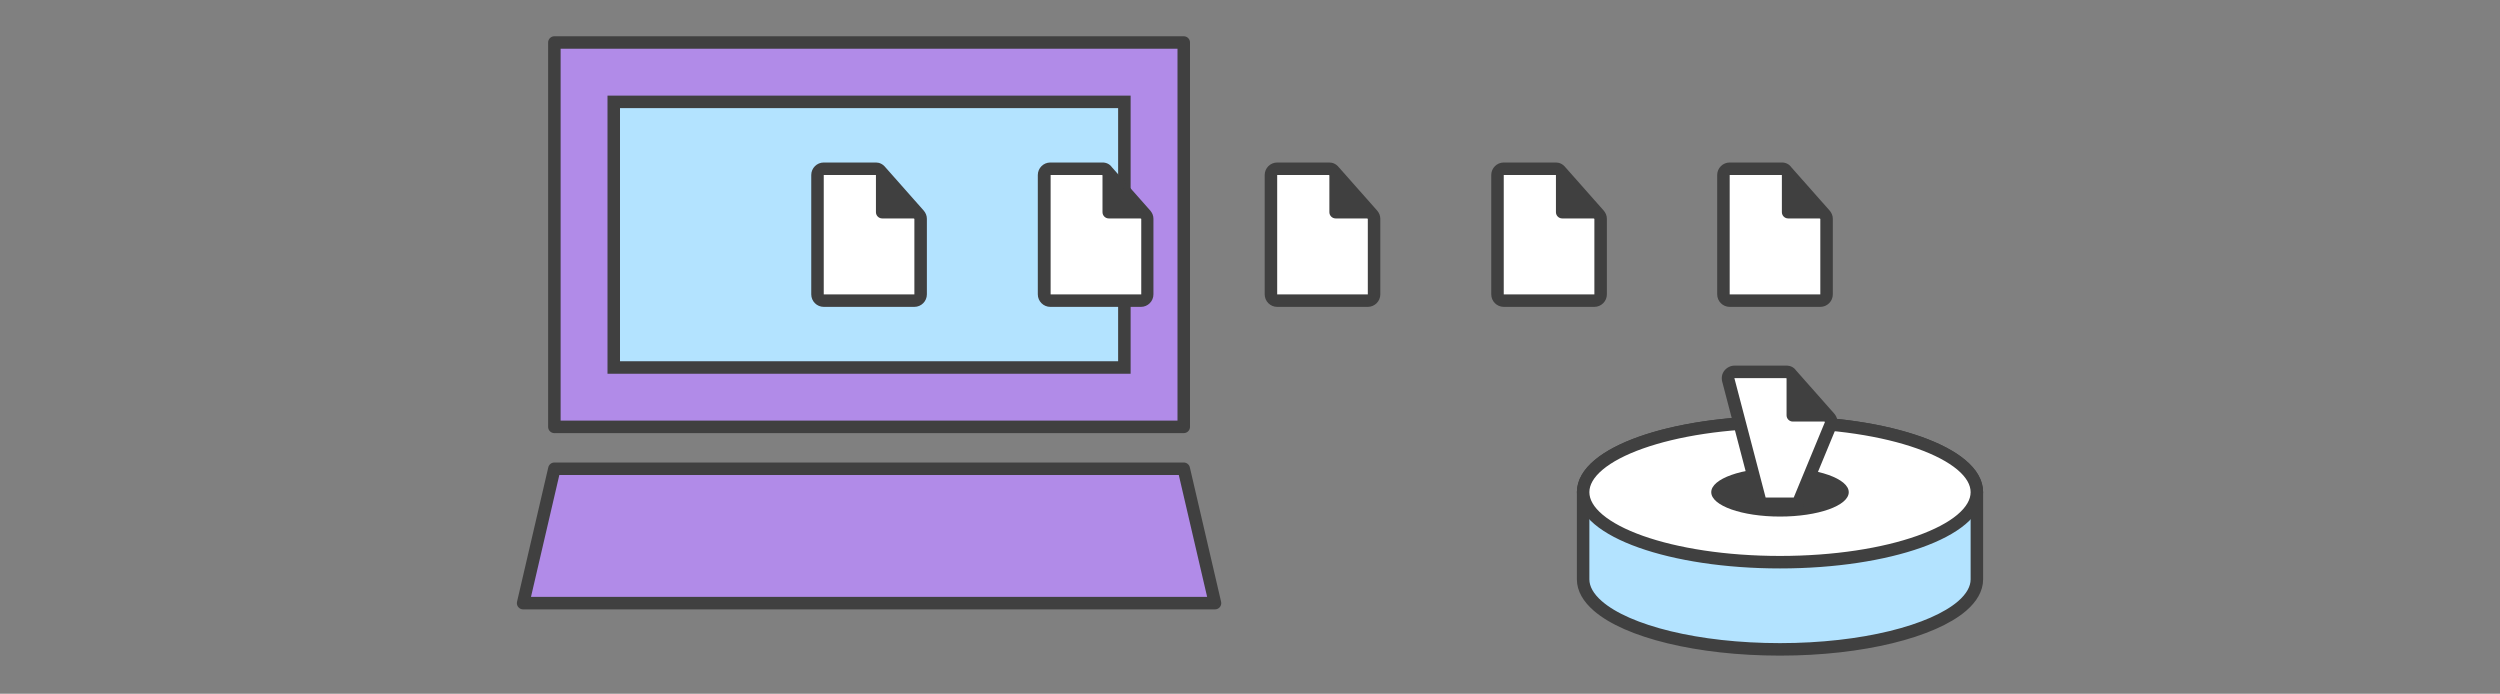
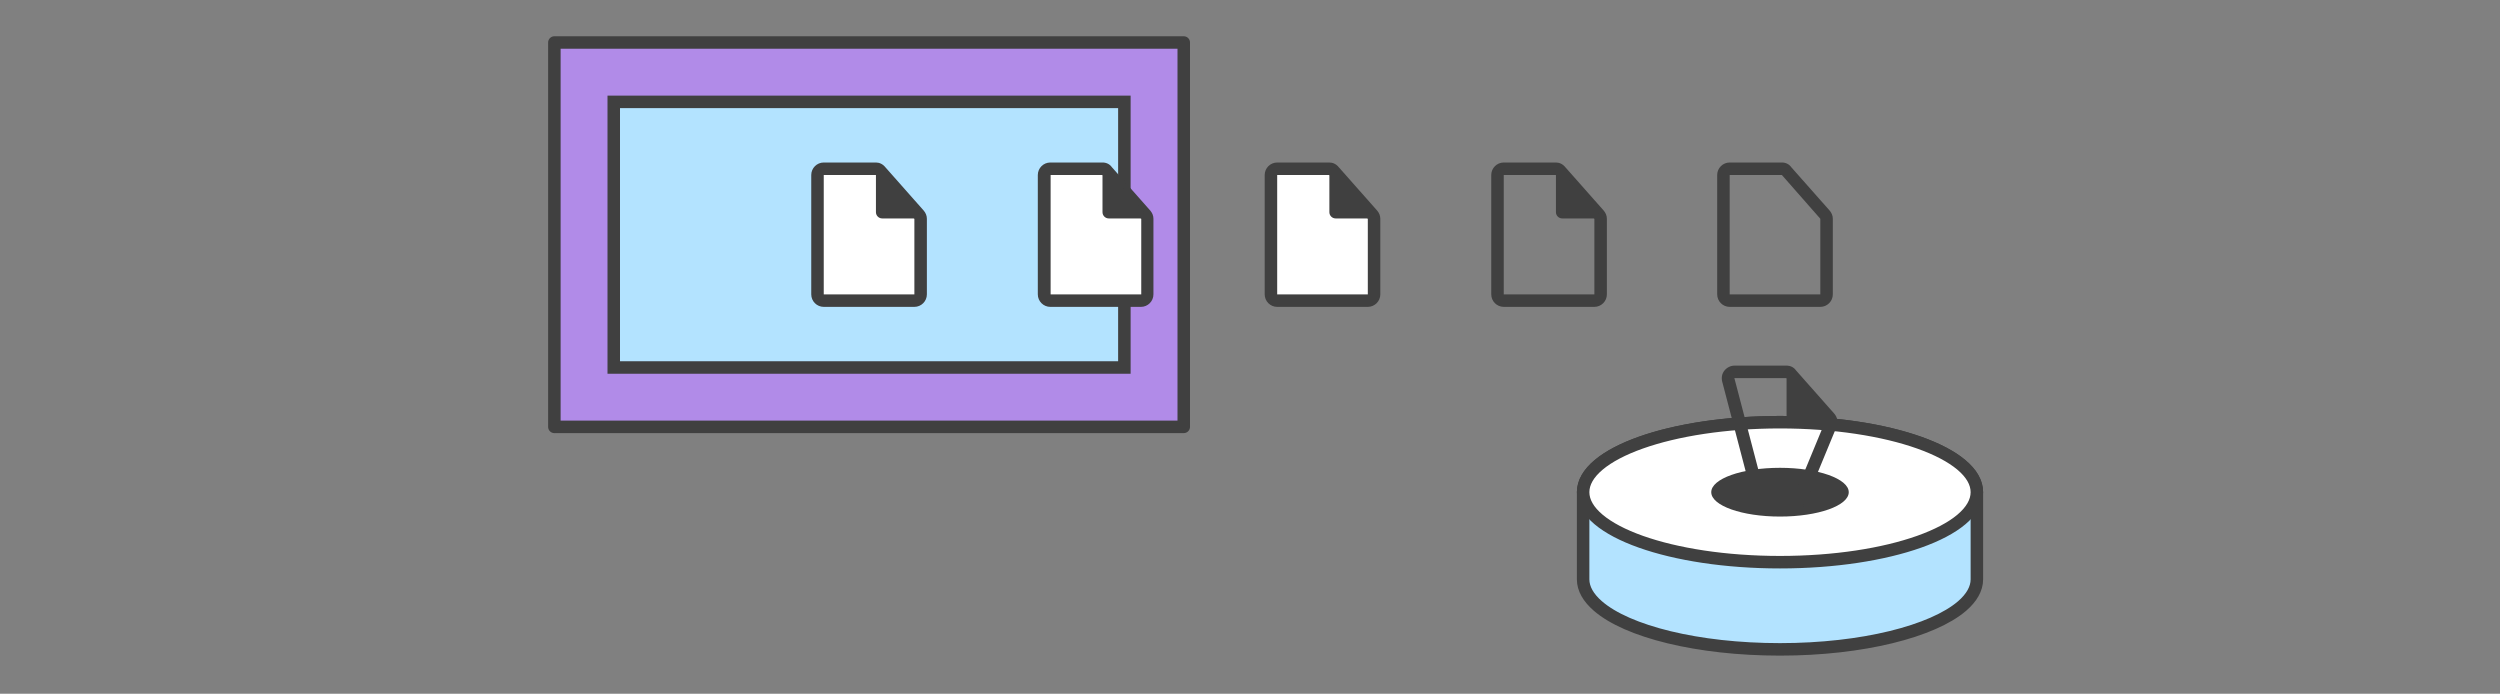
<svg xmlns="http://www.w3.org/2000/svg" viewBox="0 0 800 222">
  <rect x="0" y="0" width="800" height="222" fill="#808080" stroke="none" />
  <style>.st0{display:none;} .st1{display:inline;} .st2{fill:#FFFFFF;} .st3{fill:none;stroke:#9882CE;stroke-width:4;stroke-miterlimit:10;} .st4{fill:#B3E3FF;stroke:#404040;stroke-width:4;stroke-miterlimit:10;} .st5{fill:#FFFFFF;stroke:#404040;stroke-width:4;stroke-miterlimit:10;} .st6{fill:none;stroke:#404040;stroke-width:4;stroke-linecap:round;stroke-linejoin:round;stroke-miterlimit:10;} .st7{fill:#B18BE8;stroke:#404040;stroke-width:4;stroke-linecap:round;stroke-linejoin:round;stroke-miterlimit:10;} .st8{fill:#404040;} .st9{fill:none;stroke:#404040;stroke-width:4;stroke-miterlimit:10;} .st10{fill:#B18BE8;stroke:#404040;stroke-width:4;stroke-miterlimit:10;} .st11{fill:#4ED1A1;stroke:#404040;stroke-width:4;stroke-miterlimit:10;} .st12{fill:none;stroke:#CCCCCC;stroke-width:7;stroke-linecap:round;stroke-linejoin:round;stroke-miterlimit:10;} .st13{fill:#FFFFFF;stroke:#CCCCCC;stroke-width:7;stroke-linecap:round;stroke-linejoin:round;stroke-miterlimit:10;} .st14{fill:none;stroke:#404040;stroke-width:7;stroke-miterlimit:10;} .st15{fill:#B3E3FF;stroke:#404040;stroke-width:7;stroke-miterlimit:10;} .st16{fill:#CCCCCC;} .st17{fill:#FFFFFF;stroke:#404040;stroke-width:4;stroke-linejoin:round;stroke-miterlimit:10;} .st18{fill:#FFFFFF;stroke:#404040;stroke-width:4;stroke-linecap:round;stroke-linejoin:round;stroke-miterlimit:10;} .st19{fill:#B3E3FF;stroke:#404040;stroke-width:4;stroke-linejoin:round;stroke-miterlimit:10;} .st20{fill:none;stroke:#CCCCCC;stroke-linecap:round;stroke-linejoin:round;stroke-miterlimit:10;} .st21{fill:#999999;} .st22{fill:#4ED1A1;stroke:#404040;stroke-width:4;stroke-linecap:round;stroke-linejoin:round;stroke-miterlimit:10;} .st23{fill:#4CD3D6;stroke:#404040;stroke-width:4;stroke-linejoin:round;stroke-miterlimit:10;} .st24{fill:none;stroke:#59AFE1;stroke-width:4;stroke-miterlimit:10;} .st25{fill:#59AFE1;stroke:#404040;stroke-width:4;stroke-linejoin:round;stroke-miterlimit:10;} .st26{fill:#FFFFFF;stroke:#59AFE1;stroke-width:4;stroke-miterlimit:10;} .st27{fill:#B3E3FF;stroke:#404040;stroke-width:4;stroke-linecap:round;stroke-linejoin:round;stroke-miterlimit:10;} .st28{fill:#FC8363;stroke:#404040;stroke-width:4;stroke-linecap:round;stroke-linejoin:round;stroke-miterlimit:10;} .st29{fill:#CCCCCC;stroke:#404040;stroke-width:4;stroke-miterlimit:10;} .st30{fill:#FFFFFF;stroke:#6693ED;stroke-width:4;stroke-miterlimit:10;} .st31{fill:none;stroke:#A97CDD;stroke-width:4;stroke-linecap:round;stroke-linejoin:round;stroke-miterlimit:10;} .st32{fill:none;stroke:#B3E3FF;stroke-width:4;stroke-linecap:round;stroke-linejoin:round;stroke-miterlimit:10;} .st33{fill:none;stroke:#4ED1A1;stroke-width:4;stroke-linecap:round;stroke-miterlimit:10;} .st34{fill:none;stroke:#4ED1A1;stroke-width:4;stroke-linecap:round;stroke-linejoin:round;stroke-miterlimit:10;} .st35{fill:#E24B88;stroke:#404040;stroke-width:4;stroke-linecap:round;stroke-linejoin:round;stroke-miterlimit:10;} .st36{fill:none;stroke:#DEEFF8;stroke-width:4;stroke-miterlimit:10;} .st37{fill:none;stroke:#CCCCCC;stroke-width:4;stroke-linecap:round;stroke-linejoin:round;} .st38{fill:none;stroke:#CCCCCC;stroke-width:4;stroke-linecap:round;stroke-linejoin:round;stroke-dasharray:0,14.305;} .st39{fill:none;stroke:#CCCCCC;stroke-width:4;stroke-linecap:round;stroke-linejoin:round;stroke-dasharray:0,14.169;} .st40{fill:none;stroke:#CCCCCC;stroke-width:4;stroke-linecap:round;stroke-linejoin:round;stroke-dasharray:0,13.979;} .st41{fill:none;stroke:#CCCCCC;stroke-width:4;stroke-linecap:round;stroke-linejoin:round;stroke-dasharray:0,14.788;} .st42{fill:none;stroke:#CCCCCC;stroke-width:4;stroke-linecap:round;stroke-linejoin:round;stroke-dasharray:0,14.963;} .st43{fill:none;stroke:#CCCCCC;stroke-width:4;stroke-linecap:round;stroke-linejoin:round;stroke-dasharray:0,12.543;} .st44{fill:none;stroke:#CCCCCC;stroke-width:4;stroke-linecap:round;stroke-linejoin:round;stroke-dasharray:0,13.684;} .st45{fill:none;stroke:#CCCCCC;stroke-width:4;stroke-linecap:round;stroke-linejoin:round;stroke-dasharray:0,13.772;} .st46{fill:none;stroke:#CCCCCC;stroke-width:4;stroke-linecap:round;stroke-linejoin:round;stroke-dasharray:0,13.649;} .st47{fill:none;stroke:#CCCCCC;stroke-width:4;stroke-linecap:round;stroke-linejoin:round;stroke-dasharray:0,13.907;} .st48{fill:#4CD3D6;stroke:#404040;stroke-width:4;stroke-linecap:round;stroke-linejoin:round;stroke-miterlimit:10;} .st49{fill:none;stroke:#CCCCCC;stroke-width:4;stroke-linecap:round;stroke-linejoin:round;stroke-dasharray:0,14.986;} .st50{fill:none;stroke:#CCCCCC;stroke-width:4;stroke-linecap:round;stroke-linejoin:round;stroke-dasharray:0,14.012;} .st51{fill:none;stroke:#CCCCCC;stroke-width:4;stroke-linecap:round;stroke-linejoin:round;stroke-dasharray:0,14.124;} .st52{fill:none;} .st53{fill:#FFFFFF;stroke:#404040;stroke-width:7;stroke-linecap:round;stroke-linejoin:round;stroke-miterlimit:10;} .st54{fill:#59AFE1;stroke:#404040;stroke-width:7;stroke-linejoin:round;stroke-miterlimit:10;} .st55{fill:#E24B88;stroke:#404040;stroke-width:7;stroke-linecap:round;stroke-linejoin:round;stroke-miterlimit:10;} .st56{fill:none;stroke:#404040;stroke-width:7;stroke-linecap:round;stroke-linejoin:round;stroke-miterlimit:10;} .st57{fill:none;stroke:#CCCCCC;stroke-width:4;stroke-linecap:round;stroke-linejoin:round;stroke-miterlimit:10;} .st58{fill:#FFFFFF;stroke:#CCCCCC;stroke-width:4;stroke-linecap:round;stroke-linejoin:round;stroke-miterlimit:10;} .st59{fill:#F5F5F5;} .st60{fill:#3873AE;} .st61{fill:#75706C;} .st62{fill:none;stroke:#B3E3FF;stroke-width:4;stroke-miterlimit:10;} .st63{fill:#6F6F6F;} .st64{fill:none;stroke:#6F6F6F;stroke-width:2;stroke-miterlimit:10;} .st65{fill:none;stroke:#6F6F6F;stroke-width:3;stroke-miterlimit:10;} .st66{fill:#FFFFFF;stroke:#404040;stroke-width:6;stroke-miterlimit:10;} .st67{fill:#B3E3FF;stroke:#404040;stroke-width:6;stroke-miterlimit:10;}</style>
  <g id="saving_x5F_changes">
    <path id="repo1_131_" class="st4" d="M506.6,157.5c0-12.4,28.2-22.4,63-22.4c34.8,0,63,10,63,22.4 M506.6,157.5v27.9 c0,3,1.7,5.9,4.7,8.5c9.4,8.2,32,13.9,58.3,13.9c26.4,0,48.9-5.8,58.3-13.9c3-2.6,4.7-5.5,4.7-8.5v-27.9" />
    <path class="st5" d="M632.6,157.5c0,12.4-28.2,22.4-63,22.4c-34.8,0-63-10-63-22.4c0-12.4,28.2-22.4,63-22.4 C604.4,135.1,632.6,145.1,632.6,157.5z" />
    <path class="st7" d="M177.4 13.6H378.8V136.6H177.4z" />
    <path class="st4" d="M196.4 32.6H359.8V117.6H196.4z" />
-     <path class="st7" d="M388.8 193L167.4 193 177.4 150 378.8 150z" />
    <path class="st2" d="M263.6,96.2c-1.1,0-2-0.9-2-2V56c0-1.1,0.9-2,2-2h16.7c0.6,0,1.1,0.2,1.5,0.7l12.3,13.9 c0.3,0.4,0.5,0.8,0.5,1.3v24.2c0,1.1-0.9,2-2,2H263.6z" />
    <path class="st8" d="M280.3,56L292.6,70v24.2h-29V56H280.3 M280.3,52h-16.7c-2.2,0-4,1.8-4,4v38.2c0,2.2,1.8,4,4,4h29 c2.2,0,4-1.8,4-4V70c0-1-0.4-1.9-1-2.6l-12.3-13.9C282.5,52.5,281.4,52,280.3,52L280.3,52z" />
    <path class="st2" d="M336.2,96.2c-1.1,0-2-0.9-2-2V56c0-1.1,0.9-2,2-2h16.7c0.6,0,1.1,0.2,1.5,0.7l12.3,13.9 c0.3,0.4,0.5,0.8,0.5,1.3v24.2c0,1.1-0.9,2-2,2H336.2z" />
    <path class="st8" d="M352.8,56L365.2,70v24.2h-29V56H352.8 M352.8,52h-16.7c-2.2,0-4,1.8-4,4v38.2c0,2.2,1.8,4,4,4h29 c2.2,0,4-1.8,4-4V70c0-1-0.4-1.9-1-2.6l-12.3-13.9C355.1,52.5,354,52,352.8,52L352.8,52z" />
    <path class="st8" d="M352.8,54c0-1.1,15.4,15.9,14.3,15.9h-12.3c-1.1,0-2-0.9-2-2V54z" />
    <path class="st8" d="M280.3,54c0-1.1,15.4,15.9,14.3,15.9h-12.3c-1.1,0-2-0.9-2-2V54z" />
    <path class="st2" d="M408.7,96.2c-1.1,0-2-0.9-2-2V56c0-1.1,0.9-2,2-2h16.7c0.6,0,1.1,0.2,1.5,0.7l12.3,13.9 c0.3,0.4,0.5,0.8,0.5,1.3v24.2c0,1.1-0.9,2-2,2H408.7z" />
    <path class="st8" d="M425.4,56L437.7,70v24.2h-29V56H425.4 M425.4,52h-16.7c-2.2,0-4,1.8-4,4v38.2c0,2.2,1.8,4,4,4h29 c2.2,0,4-1.8,4-4V70c0-1-0.4-1.9-1-2.6l-12.3-13.9C427.6,52.5,426.5,52,425.4,52L425.4,52z" />
-     <path class="st2" d="M481.2,96.2c-1.1,0-2-0.9-2-2V56c0-1.1,0.9-2,2-2h16.7c0.6,0,1.1,0.2,1.5,0.7l12.3,13.9 c0.3,0.4,0.5,0.8,0.5,1.3v24.2c0,1.1-0.9,2-2,2H481.2z" />
    <path class="st8" d="M497.9,56L510.2,70v24.2h-29V56H497.9 M497.9,52h-16.7c-2.2,0-4,1.8-4,4v38.2c0,2.2,1.8,4,4,4h29 c2.2,0,4-1.8,4-4V70c0-1-0.4-1.9-1-2.6l-12.3-13.9C500.1,52.5,499,52,497.9,52L497.9,52z" />
    <path class="st8" d="M591.6,157.5c0,4.3-9.8,7.8-22,7.8c-12.2,0-22-3.5-22-7.8c0-4.3,9.8-7.8,22-7.8 C581.7,149.7,591.6,153.2,591.6,157.5z" />
    <path class="st8" d="M425.4,54c0-1.1,15.4,15.9,14.3,15.9h-12.3c-1.1,0-2-0.9-2-2V54z" />
    <path class="st8" d="M497.9,54c0-1.1,15.4,15.9,14.3,15.9h-12.3c-1.1,0-2-0.9-2-2V54z" />
-     <path class="st2" d="M553.6,96.2c-1.1,0-2-0.9-2-2V56c0-1.1,0.9-2,2-2h16.7c0.6,0,1.1,0.2,1.5,0.7L584,68.6 c0.3,0.4,0.5,0.8,0.5,1.3v24.2c0,1.1-0.9,2-2,2H553.6z" />
    <path class="st8" d="M570.2,56L582.5,70v24.2h-29V56H570.2 M570.2,52h-16.7c-2.2,0-4,1.8-4,4v38.2c0,2.2,1.8,4,4,4h29 c2.2,0,4-1.8,4-4V70c0-1-0.4-1.9-1-2.6l-12.3-13.9C572.5,52.5,571.4,52,570.2,52L570.2,52z" />
-     <path class="st8" d="M570.2,54c0-1.1,15.4,15.9,14.3,15.9h-12.3c-1.1,0-2-0.9-2-2V54z" />
  </g>
-   <path class="st2" d="M565.1,161.2c-0.9,0-1.7-0.6-1.9-1.5l-10-38.2c-0.2-0.6,0-1.2,0.4-1.7c0.4-0.5,1-0.8,1.6-0.8h16.7 c0.6,0,1.1,0.2,1.5,0.7l12.3,13.9c0.5,0.6,0.6,1.4,0.4,2.1l-10,24.2c-0.3,0.7-1,1.2-1.8,1.2H565.1z" />
  <path class="st8" d="M571.7,121L584,135l-10,24.2h-9l-10-38.2H571.7 M571.7,117h-16.7c-1.2,0-2.4,0.6-3.2,1.6s-1,2.3-0.7,3.5 l10,38.2c0.5,1.8,2.1,3,3.9,3h9c1.6,0,3.1-1,3.7-2.5l10-24.2c0.6-1.4,0.3-3-0.7-4.2l-12.3-13.9C574,117.5,572.9,117,571.7,117 L571.7,117z" />
  <path class="st8" d="M571.7,119c0-1.1,15.4,15.9,14.3,15.9h-12.3c-1.1,0-2-0.9-2-2V119z" />
</svg>